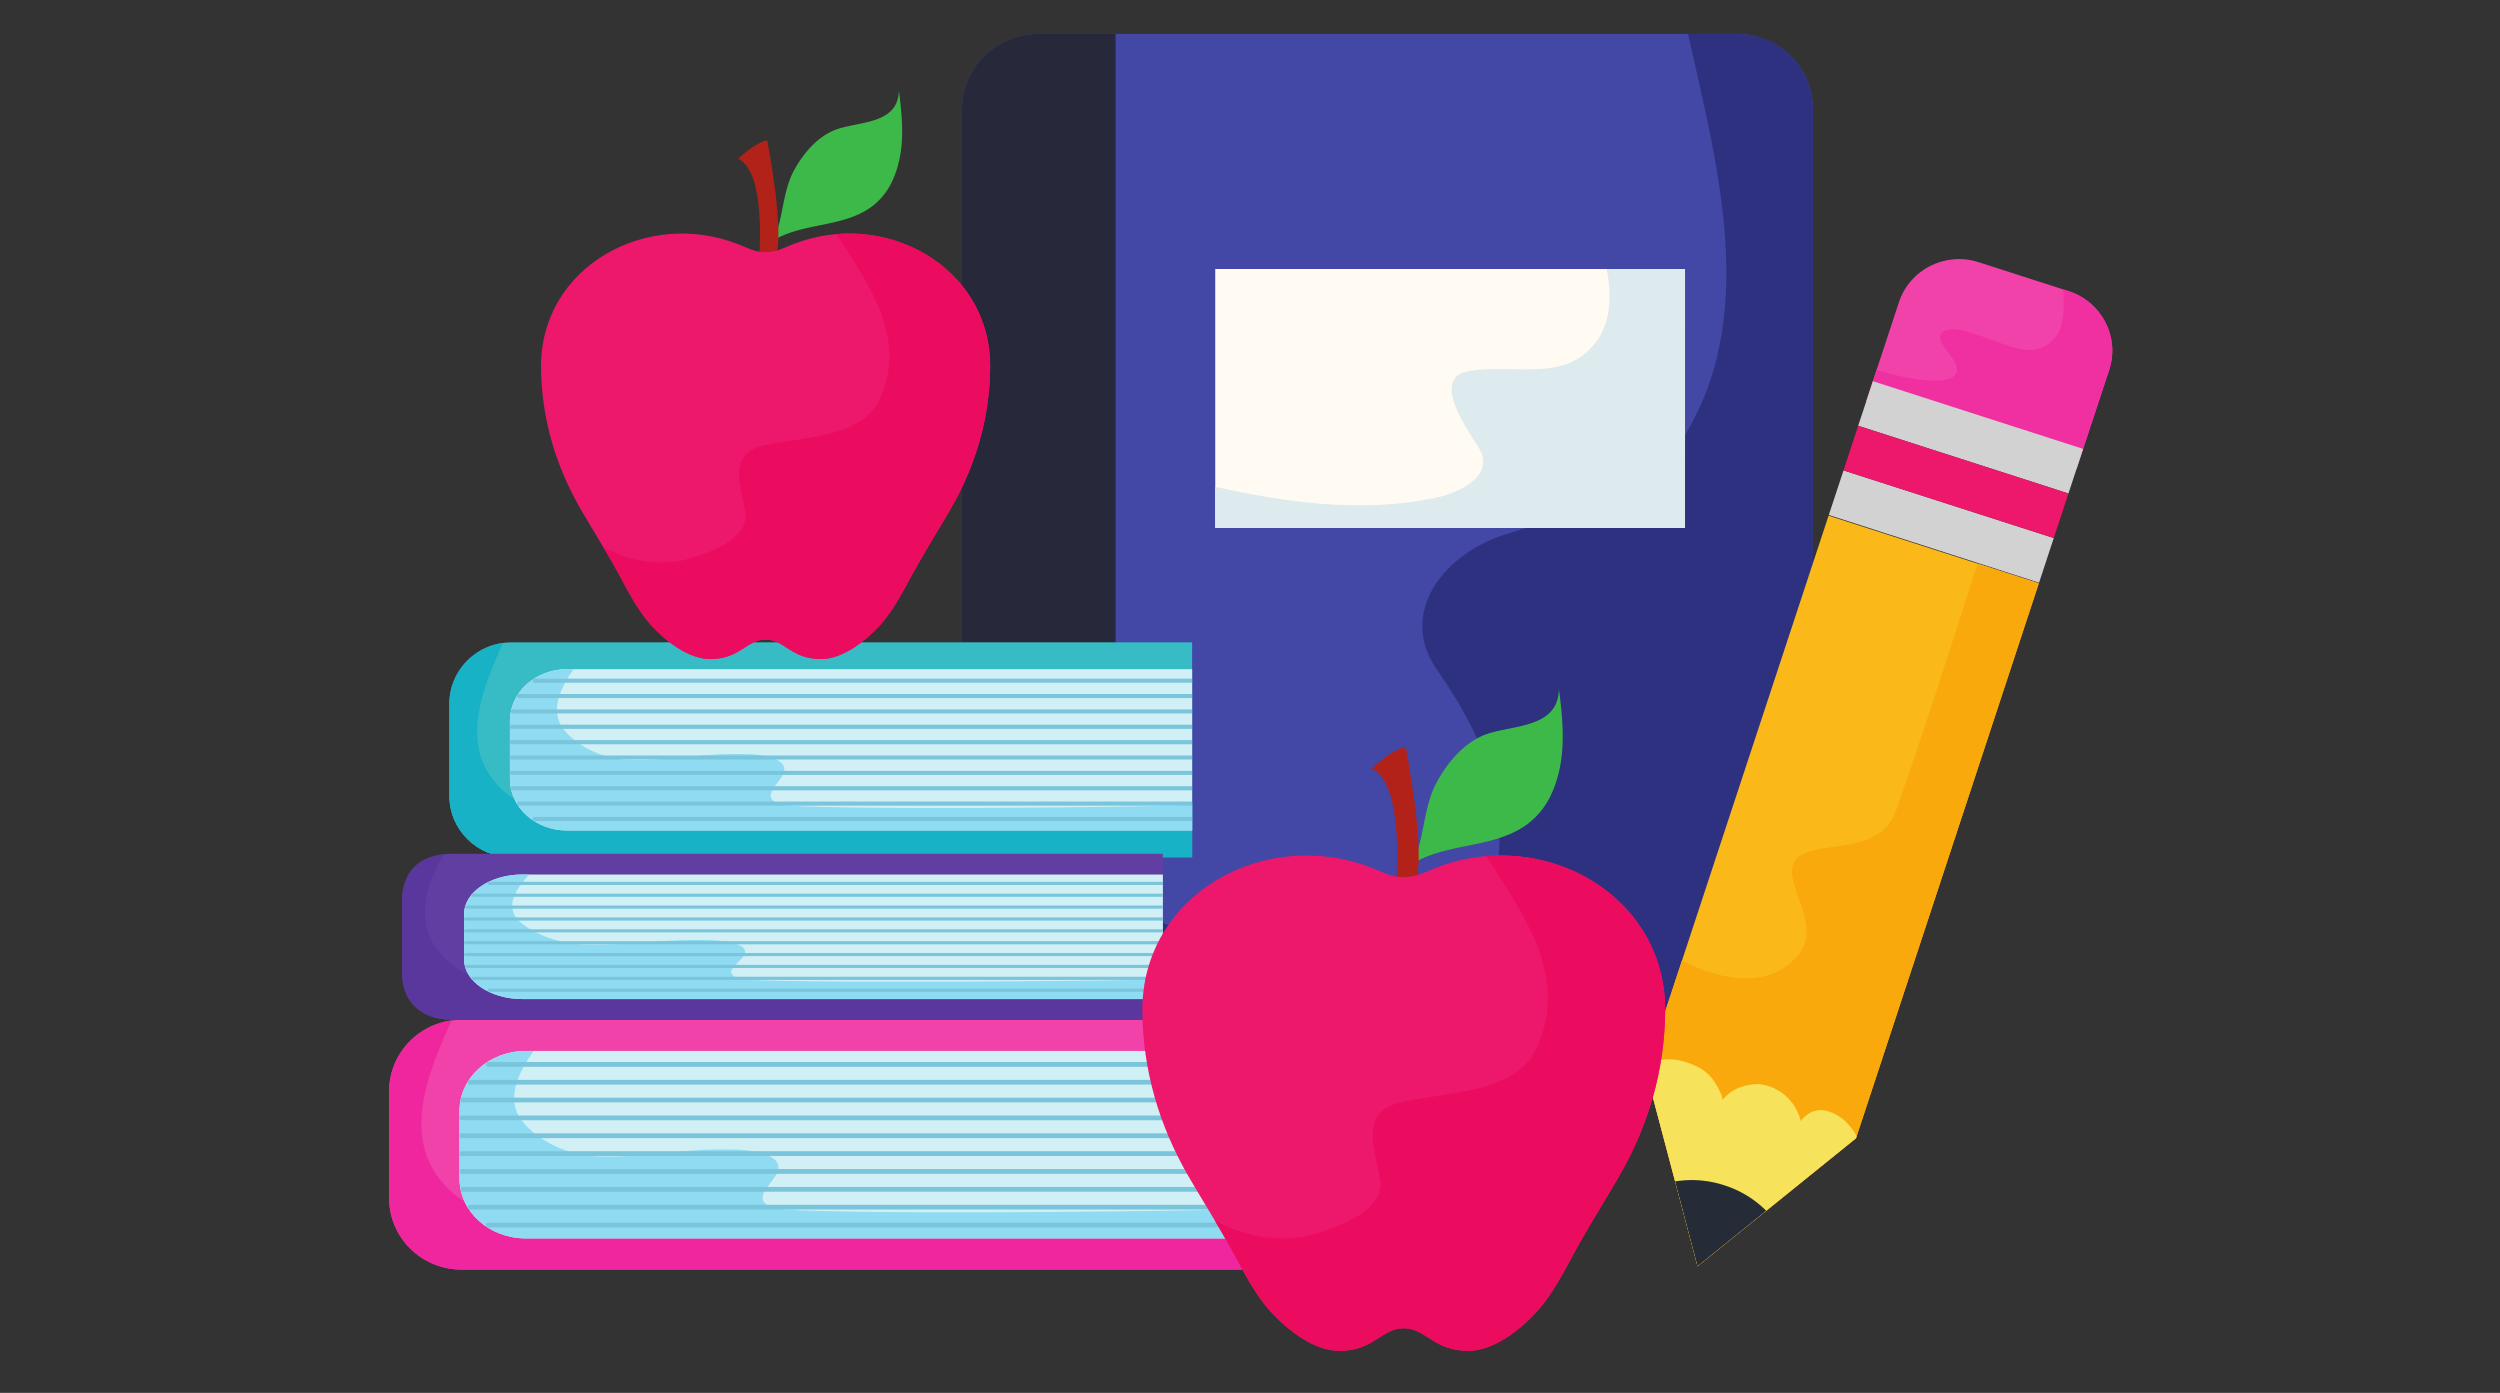
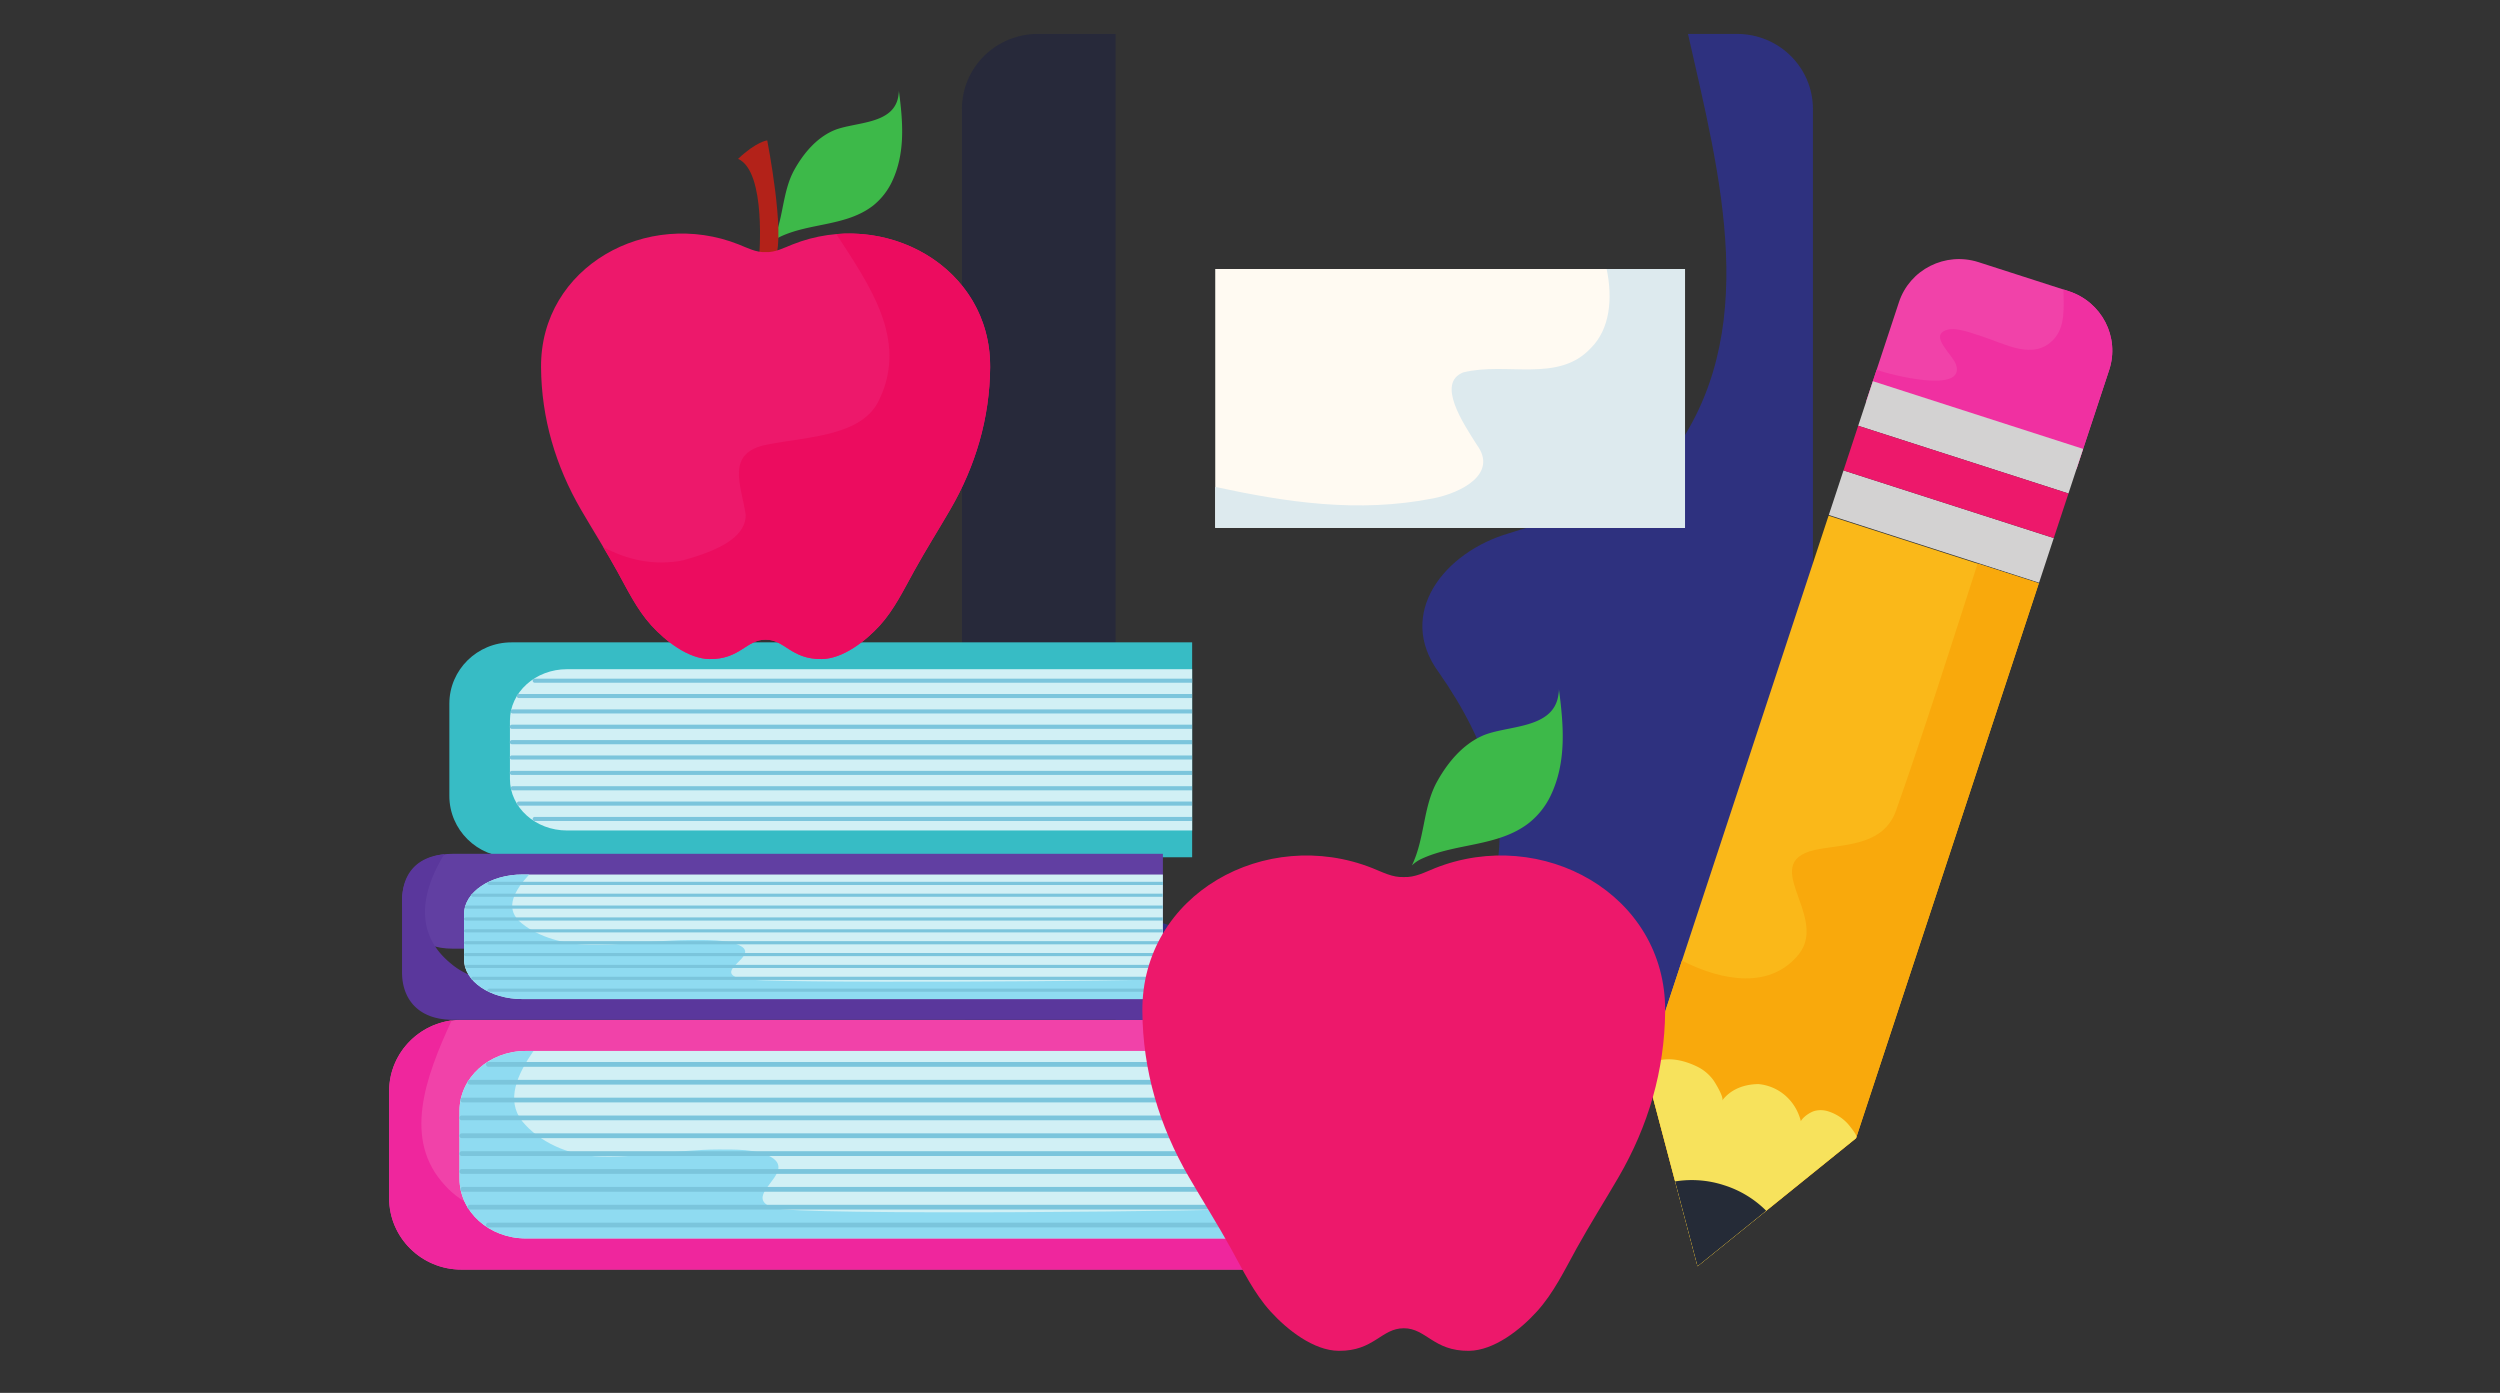
<svg xmlns="http://www.w3.org/2000/svg" width="210" height="117" viewBox="0 0 157.5 87.75" version="1.2">
  <rect x="0" y="0" width="157.5" height="87.75" fill="#333333" stroke="none" />
  <defs>
    <clipPath id="a">
      <path d="M60 2.133h55V68H60Zm0 0" />
    </clipPath>
    <clipPath id="b">
      <path d="M60 2.133h11V68H60Zm0 0" />
    </clipPath>
    <clipPath id="c">
      <path d="M117 16h16.27v14H117Zm0 0" />
    </clipPath>
    <clipPath id="d">
      <path d="M117 18h16.27v12H117Zm0 0" />
    </clipPath>
    <clipPath id="e">
      <path d="M24.52 64H79v16H24.52Zm0 0" />
    </clipPath>
    <clipPath id="f">
      <path d="M71 53h34v32.125H71Zm0 0" />
    </clipPath>
    <clipPath id="g">
-       <path d="M76 53h29v32.125H76Zm0 0" />
-     </clipPath>
+       </clipPath>
  </defs>
  <g clip-path="url(#a)">
-     <path style="stroke:none;fill-rule:nonzero;fill:#4347a5;fill-opacity:1" d="M60.602 6.863c0-2.613 2.14-4.726 4.785-4.726h44.047c2.64 0 4.78 2.113 4.78 4.726v56.11c0 2.613-2.14 4.726-4.78 4.726H65.387c-2.645 0-4.785-2.113-4.785-4.726z" />
    <path style="stroke:none;fill-rule:nonzero;fill:#2e317f;fill-opacity:1" d="M109.434 2.137h-3.09c2 8.898 4.765 18.886-1.18 26.726-2.39 3.04-6.492 3.547-10.078 4.727-4.098 1.183-7.172 5.062-4.438 8.777 3.075 4.387 4.95 9.453 3.075 14.348-1.88 4.726-7.688 4.726-12.125 3.715-7.618-1.504-14.391-4.34-20.996-8.332v10.875c0 2.613 2.14 4.726 4.785 4.726h44.047c2.64 0 4.78-2.113 4.78-4.726V6.863c0-2.613-2.14-4.726-4.78-4.726" />
  </g>
  <g clip-path="url(#b)">
    <path style="stroke:none;fill-rule:nonzero;fill:#27293a;fill-opacity:1" d="M70.281 2.137h-4.894c-2.645 0-4.785 2.113-4.785 4.726v56.11c0 2.613 2.14 4.726 4.785 4.726h4.894z" />
  </g>
  <path style="stroke:none;fill-rule:nonzero;fill:#fffaf2;fill-opacity:1" d="M106.156 33.254H76.56V16.945h29.597z" />
  <path style="stroke:none;fill-rule:nonzero;fill:#ddeaee;fill-opacity:1" d="M101.219 16.945c.386 1.864.222 3.782-1.008 4.996-2.05 2.196-5.293.844-8.027 1.52-1.707.676 0 3.207.855 4.559 1.367 1.855-1.027 3.039-2.734 3.375-4.754.94-9.258.246-13.746-.72v2.579h29.597V16.945z" />
  <path style="stroke:none;fill-rule:nonzero;fill:#fab819;fill-opacity:1" d="m115.2 32.488-11.516 34.953 3.261 12.332 9.985-8.066 11.515-34.957z" />
  <path style="stroke:none;fill-rule:nonzero;fill:#f9a90c;fill-opacity:1" d="M124.59 35.508c-1.684 5.21-3.348 10.492-5.16 15.62-.778 2.032-2.903 2.048-4.746 2.349-4.2.687.578 4.16-1.348 6.628-1.785 2.227-4.805 1.723-7.375.415l-2.277 6.921 3.261 12.332 9.985-8.066 11.515-34.957z" />
  <g clip-path="url(#c)">
    <path style="stroke:none;fill-rule:nonzero;fill:#f142a9;fill-opacity:1" d="m130.816 29.555 2.063-6.25c.68-2.067-.465-4.285-2.555-4.961l-5.676-1.828c-2.09-.672-4.335.457-5.015 2.523l-2.063 6.25z" />
  </g>
  <g clip-path="url(#d)">
    <path style="stroke:none;fill-rule:nonzero;fill:#f030a1;fill-opacity:1" d="m130.324 18.344-.328-.106c.027 1.192.113 2.356-.613 3.14-1.27 1.372-3.113.255-4.54-.194-.581-.18-1.573-.579-2.171-.407-1.195.348.344 1.555.558 2.192.625 1.879-4.199.625-5.003.332l-.657 1.988 13.246 4.266 2.063-6.25c.68-2.067-.465-4.285-2.555-4.961" />
  </g>
  <path style="stroke:none;fill-rule:nonzero;fill:#d3d2d2;fill-opacity:1" d="m129.387 33.898-13.246-4.261-.926 2.808 13.246 4.266z" />
  <path style="stroke:none;fill-rule:nonzero;fill:#f7e25c;fill-opacity:1" d="M115.156 70.008a1.53 1.53 0 0 0-.847-.016c-.297.09-.704.371-.856.64-.324-1.284-1.367-2.21-2.668-2.335-.902.008-1.754.324-2.289 1.039.137-.184-.437-1.121-.547-1.277a2.76 2.76 0 0 0-1.113-.903c-.938-.441-2.137-.66-3.05-.023l-.102.308 3.261 12.332 9.985-8.066.023-.07c.043-.125-.324-.57-.398-.668a2.7 2.7 0 0 0-.649-.606 2.9 2.9 0 0 0-.75-.355" />
  <path style="stroke:none;fill-rule:nonzero;fill:#d3d2d2;fill-opacity:1" d="m131.238 28.281-13.246-4.265-.926 2.808 13.246 4.266z" />
  <path style="stroke:none;fill-rule:nonzero;fill:#ed186b;fill-opacity:1" d="m130.313 31.09-13.247-4.266-.925 2.813 13.246 4.261z" />
  <path style="stroke:none;fill-rule:nonzero;fill:#252b37;fill-opacity:1" d="m106.945 79.773 4.325-3.496a6.5 6.5 0 0 0-2.645-1.605 6.56 6.56 0 0 0-3.094-.242z" />
  <g clip-path="url(#e)">
    <path style="stroke:none;fill-rule:nonzero;fill:#f142a9;fill-opacity:1" d="M78.898 64.246H29.066c-2.511 0-4.55 2.016-4.55 4.496v6.746c0 2.48 2.039 4.496 4.55 4.496h49.832z" />
    <path style="stroke:none;fill-rule:nonzero;fill:#ef269d;fill-opacity:1" d="M72.64 77.234c-1.667.45-3.488.75-4.855-.3-1.21-1.051 0-3.598-.758-3.75-10.011-2.098-18.964.898-28.976 3-3.489.75-7.735 1.05-10.012-1.5-2.68-2.868-1.254-6.79.414-10.395-2.223.297-3.937 2.176-3.937 4.453v6.746c0 2.48 2.039 4.496 4.55 4.496h49.832v-4.011c-2.085.265-4.171.66-6.257 1.261" />
  </g>
  <path style="stroke:none;fill-rule:nonzero;fill:#d1f0f5;fill-opacity:1" d="M78.898 66.21H33.125c-2.305 0-4.176 1.685-4.176 3.767v4.277c0 2.082 1.871 3.766 4.176 3.766h45.773z" />
  <path style="stroke:none;fill-rule:nonzero;fill:#8fdbf1;fill-opacity:1" d="M48.047 75.54c-.133-.802 1.91-1.88.492-2.669-.883-.488-2.293-.453-3.281-.453-2.598.004-5.172.566-7.774.426-1.672-.09-3.511-.887-4.59-2.211-1.042-1.336-.296-2.957.715-4.422h-.484c-2.305 0-4.176 1.684-4.176 3.766v4.277c0 2.082 1.871 3.766 4.176 3.766h45.773v-1.903c-.003.184-28.828.485-30.191-.02-.437-.16-.625-.35-.66-.558" />
  <path style="stroke:none;fill-rule:nonzero;fill:#7bc5dc;fill-opacity:1" d="M78.895 66.906H30.77a.15.15 0 0 0-.153.149c0 .082.07.152.153.152h48.125zm-.008 1.125H29.605a.15.15 0 0 0-.152.149c0 .082.07.148.152.148h49.282zm0 1.121h-49.73a.15.15 0 0 0-.15.153c0 .082.067.148.15.148h49.73zm0 1.125H29.094a.15.15 0 0 0-.153.149c0 .086.07.152.153.152h49.793zm0 1.125H29.094a.153.153 0 0 0-.153.153c0 .082.07.148.153.148h49.793zm0 1.125H29.094a.15.15 0 0 0-.153.149c0 .086.07.152.153.152h49.793zm0 1.125H29.094a.153.153 0 0 0-.153.153c0 .082.07.148.153.148h49.793zm0 1.125h-49.73a.15.15 0 0 0-.15.149.15.15 0 0 0 .15.152h49.73zm0 1.125H29.605a.15.15 0 0 0-.152.149c0 .082.07.148.152.148h49.282zm0 1.125H30.77a.15.15 0 0 0-.153.149c0 .082.07.152.153.152h48.117z" />
  <path style="stroke:none;fill-rule:nonzero;fill:#37bcc5;fill-opacity:1" d="M75.105 40.469H32.223c-2.16 0-3.914 1.73-3.914 3.867v5.805c0 2.136 1.753 3.867 3.914 3.867h42.882z" />
-   <path style="stroke:none;fill-rule:nonzero;fill:#17b2c6;fill-opacity:1" d="M69.719 51.64c-1.434.391-3 .65-4.176-.257-1.043-.903 0-3.094-.652-3.223-8.618-1.808-16.32.774-24.934 2.578-3.004.645-6.656.903-8.617-1.289-2.3-2.469-1.074-5.844.355-8.945-1.91.254-3.386 1.875-3.386 3.832v5.805c0 2.136 1.753 3.867 3.914 3.867h42.882v-3.45c-1.796.231-3.59.567-5.386 1.083" />
  <path style="stroke:none;fill-rule:nonzero;fill:#d1f0f5;fill-opacity:1" d="M75.105 42.16H35.72c-1.985 0-3.594 1.45-3.594 3.238v3.684c0 1.79 1.61 3.238 3.594 3.238h39.386z" />
-   <path style="stroke:none;fill-rule:nonzero;fill:#8fdbf1;fill-opacity:1" d="M48.559 50.184c-.114-.688 1.64-1.618.425-2.293-.761-.422-1.976-.391-2.828-.391-2.234.004-4.449.488-6.687.367-1.442-.082-3.02-.762-3.95-1.902-.894-1.153-.257-2.543.614-3.805h-.414c-1.985 0-3.594 1.45-3.594 3.238v3.684c0 1.79 1.61 3.238 3.594 3.238h39.386v-1.636c-.003.16-24.804.414-25.98-.016-.375-.14-.535-.305-.566-.484" />
  <path style="stroke:none;fill-rule:nonzero;fill:#7bc5dc;fill-opacity:1" d="M75.102 42.754h-41.41a.133.133 0 0 0-.133.129.13.13 0 0 0 .132.129h41.41zm-.008.969H32.69a.13.13 0 0 0-.132.129c0 .07.058.128.132.128h42.403zm0 .968h-42.79a.13.13 0 0 0-.132.13c0 .07.058.128.133.128h42.789zm0 .965H32.25a.13.13 0 1 0 0 .262h42.844zm0 .969H32.25a.13.13 0 1 0 0 .262h42.844zm0 .969H32.25a.13.13 0 0 0-.133.129c0 .07.059.129.133.129h42.844zm0 .969H32.25a.13.13 0 0 0-.133.128c0 .07.059.13.133.13h42.844zm0 .968h-42.79a.13.13 0 0 0-.132.125c0 .074.058.133.133.133h42.789zm0 .965H32.69a.13.13 0 1 0 0 .262h42.403zm0 .969H33.69a.133.133 0 0 0-.132.129c0 .07.062.129.132.129h41.403z" />
-   <path style="stroke:none;fill-rule:nonzero;fill:#613fa2;fill-opacity:1" d="M73.262 53.79H28.535c-2.215 0-3.207 1.335-3.207 2.987v4.48c0 1.653.992 2.99 3.207 2.99h44.727z" />
+   <path style="stroke:none;fill-rule:nonzero;fill:#613fa2;fill-opacity:1" d="M73.262 53.79H28.535c-2.215 0-3.207 1.335-3.207 2.987c0 1.653.992 2.99 3.207 2.99h44.727z" />
  <path style="stroke:none;fill-rule:nonzero;fill:#5a379c;fill-opacity:1" d="M67.75 62.418c-1.473.3-3.078.5-4.281-.2-1.07-.695 0-2.39-.668-2.491-8.828-1.395-16.719.597-25.543 1.992-3.078.5-6.82.699-8.828-.996-2.36-1.907-1.907-4.512-.438-6.907-1.957.196-2.664 1.446-2.664 2.961v4.48c0 1.653.992 2.99 3.207 2.99h44.727v-2.665a47 47 0 0 0-5.512.836" />
  <path style="stroke:none;fill-rule:nonzero;fill:#d1f0f5;fill-opacity:1" d="M73.262 55.094H32.918c-2.035 0-3.684 1.12-3.684 2.5v2.847c0 1.383 1.649 2.5 3.684 2.5h40.344z" />
  <path style="stroke:none;fill-rule:nonzero;fill:#8fdbf1;fill-opacity:1" d="M46.07 61.293c-.117-.531 1.68-1.25.434-1.773-.777-.325-2.024-.301-2.895-.301-2.289.004-4.558.379-6.851.281-1.477-.059-3.094-.59-4.047-1.469-.918-.886-.262-1.965.629-2.937h-.422c-2.035 0-3.684 1.12-3.684 2.5v2.847c0 1.383 1.649 2.5 3.684 2.5h40.344V61.68c0 .12-25.41.32-26.61-.016-.386-.105-.55-.234-.582-.371" />
  <path style="stroke:none;fill-rule:nonzero;fill:#7bc5dc;fill-opacity:1" d="M73.262 55.555H30.84c-.074 0-.137.043-.137.097s.063.102.137.102h42.422zm-.008.745H29.812c-.074 0-.132.044-.132.102 0 .055.058.098.133.098h43.44zm0 .747H29.418c-.074 0-.133.047-.133.101s.059.098.133.098h43.836zm0 .75H29.359c-.07 0-.132.043-.132.098 0 .054.062.101.132.101h43.895zm0 .746H29.359c-.07 0-.132.047-.132.102s.062.097.132.097h43.895zm0 .75H29.359c-.07 0-.132.043-.132.098 0 .054.062.101.132.101h43.895zm0 .747H29.359c-.07 0-.132.042-.132.1 0 .051.062.098.132.098h43.895zm0 .745H29.418c-.074 0-.133.047-.133.102s.059.097.133.097h43.836zm0 .75H29.812c-.074 0-.132.043-.132.098 0 .054.058.101.133.101h43.44zm0 .746H30.84c-.074 0-.137.047-.137.102 0 .05.063.097.137.097h42.414z" />
  <path style="stroke:none;fill-rule:nonzero;fill:#3db949;fill-opacity:1" d="M49.309 13.059c.168-.829.332-1.657.757-2.403.559-.988 1.344-1.933 2.403-2.414 1.328-.597 3.867-.328 4.133-2.23.011-.098.035-.223.023-.324.258 1.945.438 3.949-.445 5.789a4.3 4.3 0 0 1-1.164 1.468c-1.668 1.301-3.95 1.09-5.805 1.942-.2.093-.383.207-.54.363.337-.691.49-1.441.638-2.191" />
  <path style="stroke:none;fill-rule:nonzero;fill:#b32219;fill-opacity:1" d="M47.824 16.23s.477-5.417-1.324-6.222c1.156-1.094 1.836-1.164 1.836-1.164s1.148 5.89.516 7.363c-.59.395-1.028.023-1.028.023" />
  <path style="stroke:none;fill-rule:nonzero;fill:#ed186b;fill-opacity:1" d="M49.922 15.402c-.535.211-1.094.512-1.692.48-.593.032-1.152-.269-1.687-.48-5.773-2.3-12.504 1.391-12.457 7.739.023 3.195.914 6.214 2.52 8.976.753 1.293 1.55 2.551 2.273 3.863.648 1.168 1.242 2.415 2.152 3.418.89.977 2.324 2.11 3.68 2.122 1.918.015 2.305-1.223 3.52-1.223 1.218 0 1.601 1.238 3.523 1.223 1.355-.012 2.789-1.145 3.68-2.122.906-1.003 1.504-2.25 2.152-3.418.723-1.312 1.52-2.57 2.27-3.863 1.609-2.762 2.496-5.781 2.523-8.976.047-6.348-6.688-10.04-12.457-7.739" />
  <path style="stroke:none;fill-rule:nonzero;fill:#ec0c5f;fill-opacity:1" d="M52.688 14.746c2.066 3.195 4.523 6.61 2.718 10.406-1.054 2.34-4.476 2.34-7.11 2.864-2.632.52-1.577 2.601-1.316 4.422 0 1.562-2.105 2.343-3.949 2.863-1.832.363-3.535-.035-5.027-.836q.452.75.875 1.515c.648 1.168 1.242 2.415 2.152 3.418.89.977 2.324 2.11 3.68 2.122 1.918.015 2.305-1.223 3.52-1.223 1.218 0 1.601 1.238 3.523 1.223 1.355-.012 2.789-1.145 3.68-2.122.906-1.003 1.504-2.25 2.152-3.418.723-1.312 1.52-2.57 2.27-3.863 1.609-2.762 2.496-5.781 2.523-8.976.039-5.348-4.734-8.809-9.691-8.395" />
  <path style="stroke:none;fill-rule:nonzero;fill:#3db949;fill-opacity:1" d="M89.691 51.973c.192-.97.387-1.934.883-2.801.649-1.149 1.563-2.25 2.797-2.809 1.543-.695 4.5-.383 4.809-2.593.015-.118.043-.262.027-.38.3 2.262.508 4.594-.516 6.735a4.9 4.9 0 0 1-1.359 1.715c-1.937 1.512-4.598 1.265-6.754 2.258a2.2 2.2 0 0 0-.629.425c.39-.804.567-1.68.742-2.55" />
-   <path style="stroke:none;fill-rule:nonzero;fill:#b32219;fill-opacity:1" d="M87.965 55.664s.55-6.309-1.543-7.242c1.344-1.274 2.137-1.36 2.137-1.36s1.336 6.86.601 8.57c-.691.462-1.195.032-1.195.032" />
  <g clip-path="url(#f)">
    <path style="stroke:none;fill-rule:nonzero;fill:#ed186b;fill-opacity:1" d="M90.402 54.695c-.62.25-1.273.598-1.965.559-.69.039-1.343-.309-1.968-.559-6.719-2.675-14.555 1.625-14.5 9.008.027 3.727 1.062 7.238 2.933 10.453.875 1.504 1.805 2.973 2.645 4.496.758 1.364 1.445 2.813 2.504 3.977 1.039 1.144 2.707 2.46 4.285 2.473 2.234.02 2.684-1.422 4.102-1.422 1.417 0 1.863 1.441 4.097 1.422 1.578-.012 3.25-1.329 4.285-2.473 1.059-1.164 1.75-2.613 2.504-3.977.844-1.523 1.774-2.992 2.649-4.496 1.87-3.215 2.902-6.726 2.933-10.453.055-7.383-7.781-11.683-14.504-9.008" />
  </g>
  <g clip-path="url(#g)">
    <path style="stroke:none;fill-rule:nonzero;fill:#ec0c5f;fill-opacity:1" d="M93.625 53.934c2.406 3.718 5.266 7.695 3.164 12.113-1.227 2.726-5.21 2.726-8.273 3.332-3.067.605-1.84 3.031-1.536 5.152 0 1.817-2.453 2.723-4.593 3.328-2.137.422-4.121-.039-5.856-.968.348.582.688 1.164 1.016 1.761.758 1.364 1.445 2.813 2.504 3.977 1.039 1.144 2.707 2.46 4.285 2.473 2.234.02 2.684-1.422 4.102-1.422 1.417 0 1.863 1.441 4.097 1.422 1.578-.012 3.25-1.329 4.285-2.473 1.059-1.164 1.75-2.613 2.504-3.977.844-1.523 1.774-2.992 2.649-4.496 1.87-3.215 2.902-6.726 2.933-10.453.047-6.223-5.508-10.254-11.281-9.77" />
  </g>
</svg>